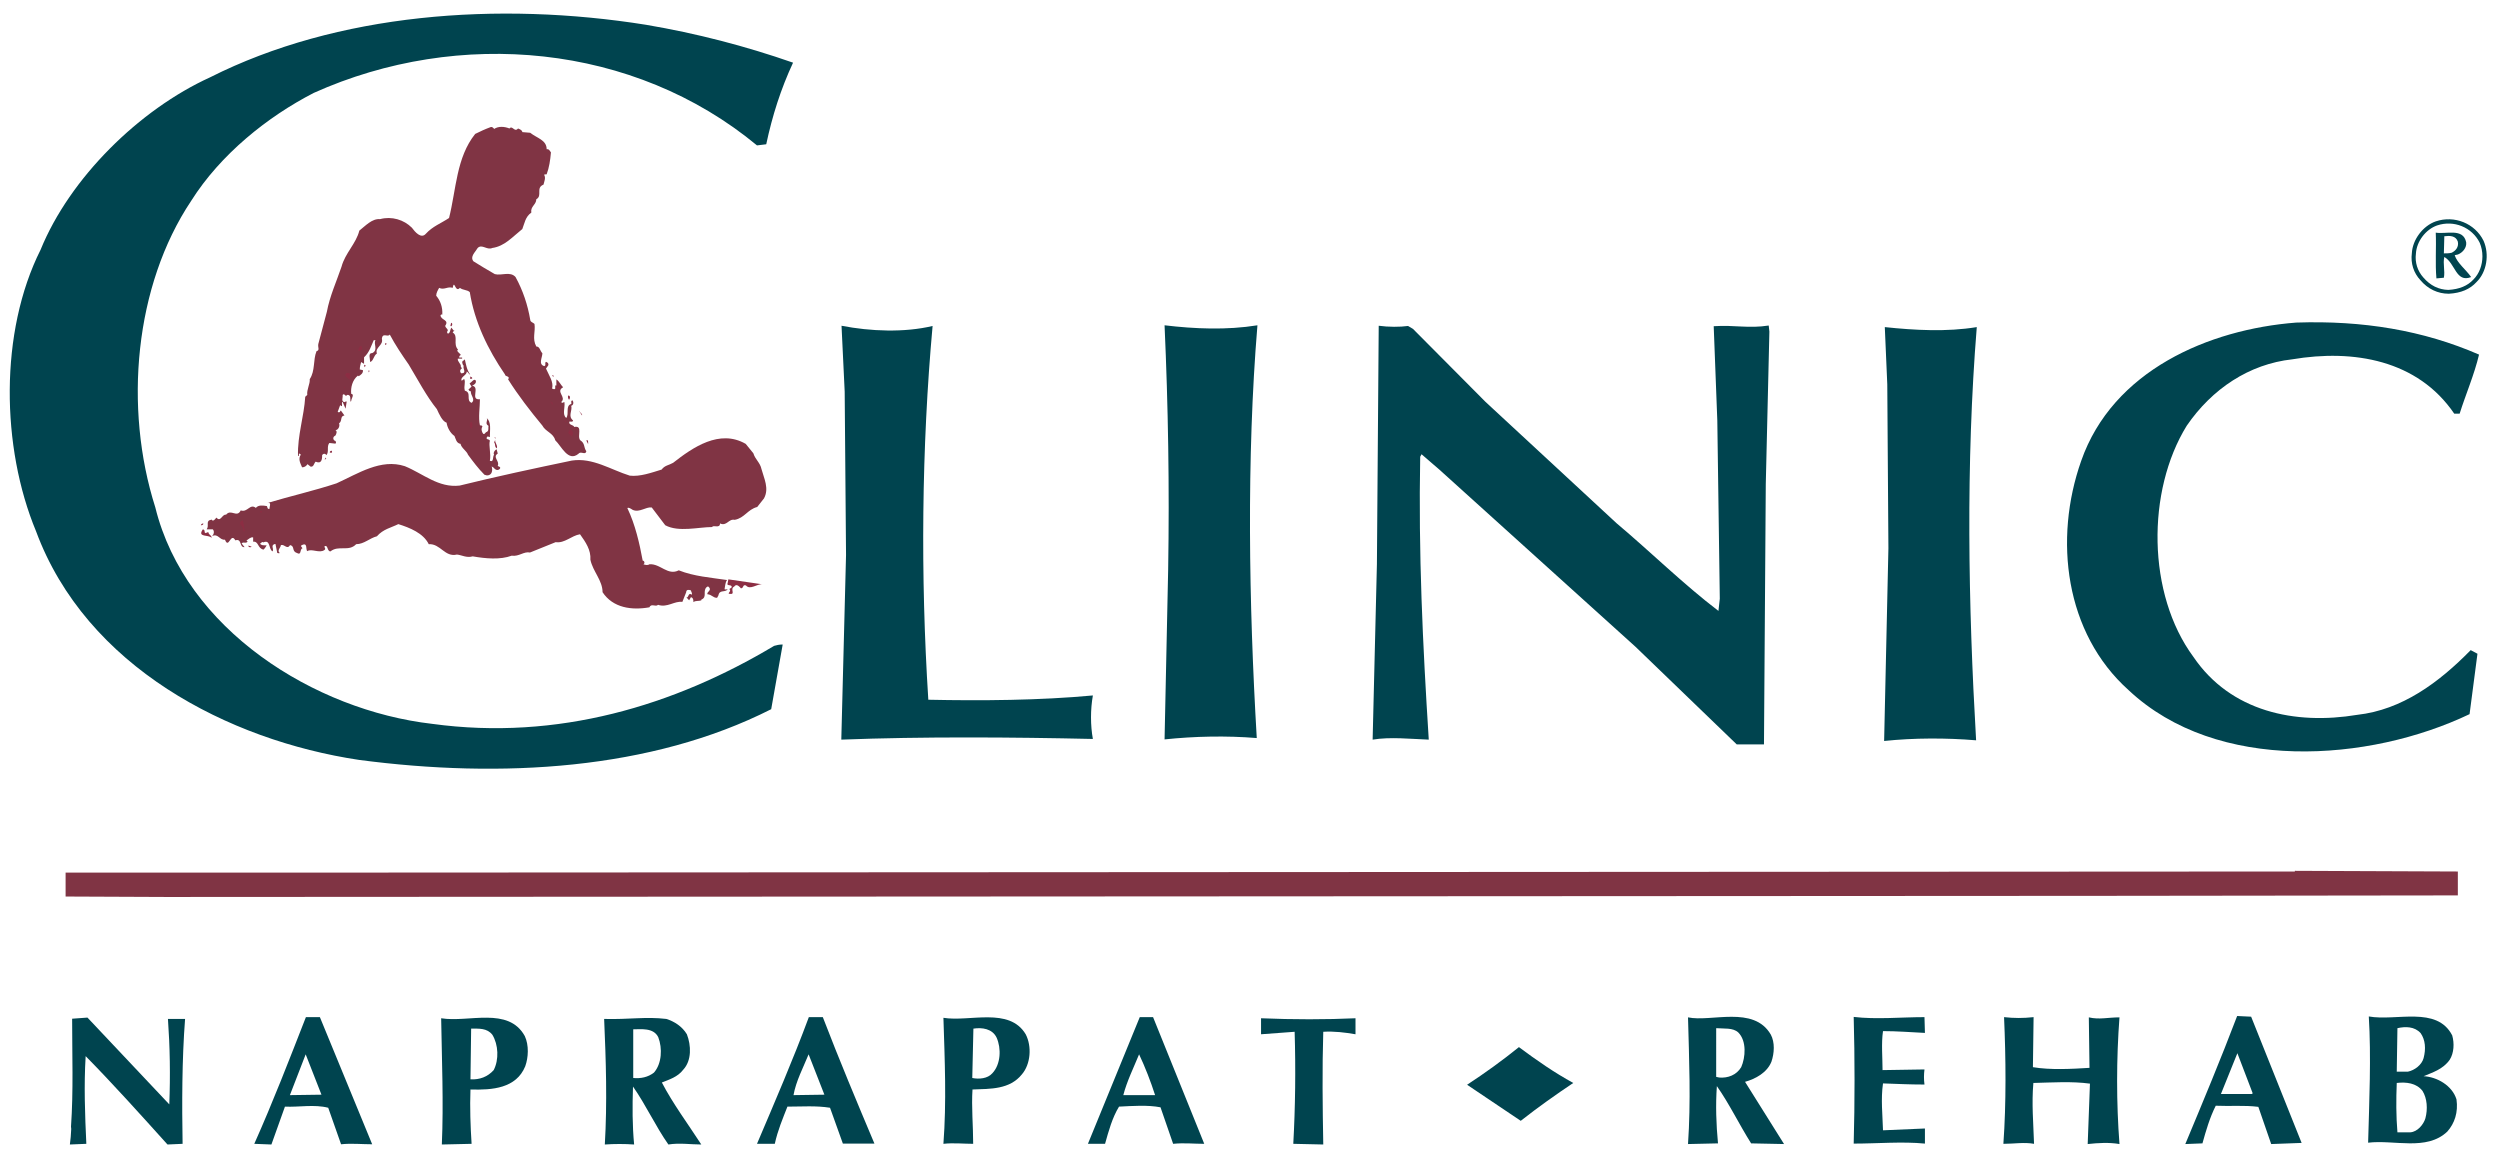
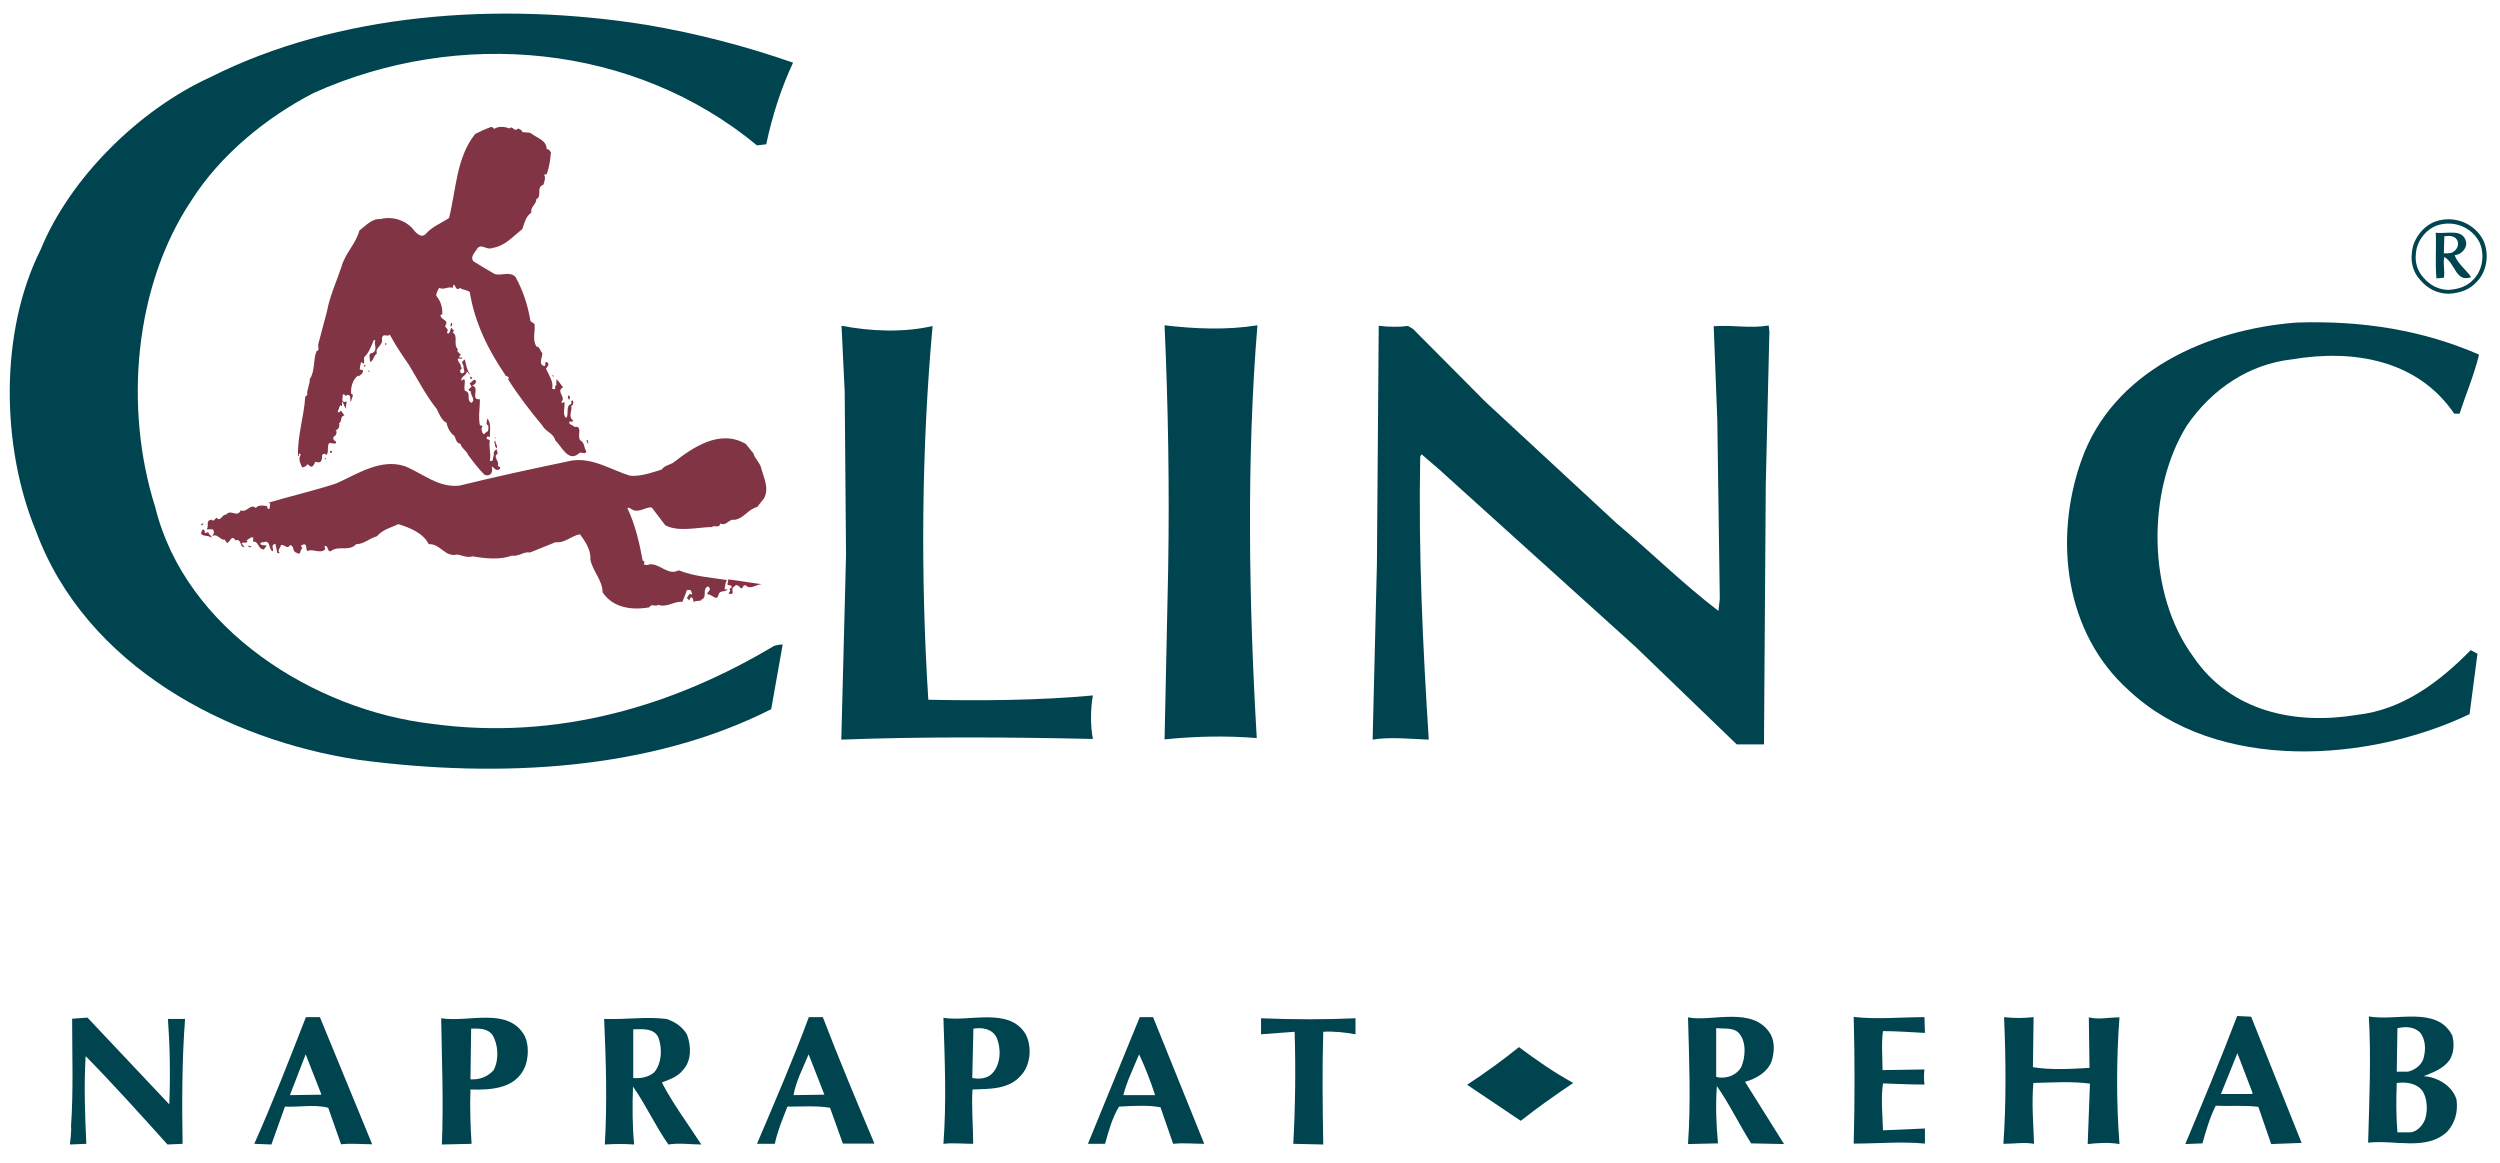
<svg xmlns="http://www.w3.org/2000/svg" xmlns:xlink="http://www.w3.org/1999/xlink" version="1.1" id="Lager_1" x="0px" y="0px" width="1109px" height="516px" viewBox="0 0 1109 516" enable-background="new 0 0 1109 516" xml:space="preserve">
  <g>
    <g>
      <defs>
        <polyline id="SVGID_1_" points="4.3,6 4.3,507.7 1103,507.7 1103,6    " />
      </defs>
      <clipPath id="SVGID_2_">
        <use xlink:href="#SVGID_1_" overflow="visible" />
      </clipPath>
      <path clip-path="url(#SVGID_2_)" fill="#00444F" d="M351.8,27.8c-5.4,11.6-9.2,23.5-11.9,36.2l-4.1,0.5    c-54.6-45.2-132.2-52.2-196.6-23.3c-20.6,10.6-41.4,27.3-54.4,47.9c-25.1,37.6-30,91.7-15.9,136c13.3,54.1,70.6,90,122.8,96    c55.7,7.6,107.4-8.1,151.7-34.6c1.1-0.3,2.2-0.6,3.8-0.6l-5.1,28.7c-53.3,27-119.8,30.8-182.8,22.5    c-58.1-8.7-121.1-41.4-143.3-101.4C0.5,198.4-0.3,147.3,18,110.8c13-31.9,43.8-62.2,75.2-76.5C149.5,5.9,220.9,0.5,286.6,11    C309,14.8,330.6,20.4,351.8,27.8" />
      <path clip-path="url(#SVGID_2_)" fill="#803444" d="M226,57c1.3-1.6,2.2,1.9,3.8,0c0.8,0.3,1.9,0.8,1.9,1.6l3.5,0.3    c3,2.4,7.3,3.2,7.3,7.3c1.1-0.2,1.4,0.8,1.9,1.4c-0.3,3.5-0.8,6.8-1.9,9.7c-0.5,0.3-0.8-0.3-1.1,0.3c0.8,1.3,0,3-0.3,4.3    c-3.6,1.4-0.3,4.9-3.2,6.5c0,2.4-2.7,3.2-2.2,5.9c-2.7,1.9-3,4.8-4,7.3c-4.4,3.5-7.8,7.6-13.3,8.4c-2.4,1.1-4.6-1.9-6.5,0    c-1.1,1.9-3.5,3.8-1.9,5.9c3,1.9,6.2,3.8,9.5,5.7c3,0.8,6.8-1.4,9.2,1.3c3.3,6,5.4,12.4,6.5,18.9c0,1.1,1.4,1.3,1.9,1.9    c0.5,3.5-1.1,6.5,0.8,10c1.6,0,1.6,1.9,2.7,3c0,1.9-1.9,4.9,0.8,5.7c1.1-0.3,0-1.3,0.8-1.9c0.8,0.3,1.3,0.8,1,1.6l-1,1.4    c1.3,3,3.5,6,2.7,8.9c0.6,0,0.8,0.6,1.4,0v-1.4h0.5v-2.7c1.3,0.8,1.9,2.4,3,3.5c-3.5,1.9,1.6,4.3-0.8,6.5c0.3,1.1,1.4-0.5,1.4,0.3    c0.3,2.2-1.1,5.4,0.8,6.8c1.4-1.9-0.5-5.4,2.2-6.2c0.3-0.5-0.5-1.4,0.6-1.6c0.5,0.8,0.5,2.1-0.6,2.4c0.6,2.2-1.6,4.6,0.8,6.5    c0,0.8-1.1,0.5-1.6,0.5c-0.6,1.6,1.9,1.4,2.1,2.4c4.1-0.8,1.1,4,2.7,5.9c2.2,1.4,1.4,3,2.7,4.9c-0.5,1.9-2.4-0.3-3.5,1.1    c-4.6,3.8-7.6-3.5-10.3-6c-0.8-3.2-4.3-3.8-5.7-6.5c-5.4-6.5-10.8-13.5-15.2-20.5c1.1-1.6-1.4-1.1-1.4-2.2    c-7.6-11.1-13.5-23.3-15.6-36.5c-1.1-1.1-3-0.8-4.4-1.9c-2.1,2.4-2.4-4.1-3.2,0c-2.1-0.8-3.8,1.1-6,0c-0.6,1.1-1.3,2.2-1.3,3.5    c1.9,2.2,2.9,5.1,2.7,8.4c-0.3-0.3-0.6,0-0.8,0.3c0.2,2.2,4,1.9,2.1,4.6c0,1.1,1.9,1.6,0.8,2.7c0,0.5,0.3,0.5,0.3,0.8    c1.1,0,1.1-1.9,1.6-2.7l1.1,1.4c0-0.3,0.3-0.3,0.3-0.3l-0.8,1.1c2.7,1.6,0,5.1,2.4,7.6c-1.1,0.5,0.8,1.6,1.3,2.4    c-0.6,0-0.8,0.6-0.8,1.1h1.3v0.5h-1.9c-0.3,1.3,1.6,2.4,1.3,3.5l0.5,0.8c-0.8,0.5-1.1,1.4-0.3,2.2c2.7,0,0.5-2.2,1.1-3.3    c-0.6-0.6-1.1-2.2,0-2.4l0.5-0.5c0.5,2.1,0.8,4.6,2.4,6.8c-0.8-0.3-0.8-1.1-1.6-1.4c0.3,1.6-3,2.4-2.2,4.1l1.1-0.8    c0.8,1.6-0.3,3,0.3,5.2c3.2,0.8,0.3,4.3,3,5.4c1.9-1.6-0.6-3.3-0.3-5.1c-0.5,0-0.8-0.3-1.1-0.8l1.4-1.3l-0.9-1.4    c0.9-0.5,1.9-2.2,2.7-1.4c0.6,1.4-1.1,2.2-1.6,2.4c3.8,0.5-1.1,6.5,3.5,6c0,3.5-0.8,8.1,0,11.6c0.6,0,0.9,0,1.1,0.5    c-0.5,0.8-0.5,1.6,0,2.7c0.8,1.6,1.3-0.3,1.9-0.3c1.1-0.5,0.6-1.9,0.8-2.7c-1.9-1.1,0-2.4-0.8-3.5c2.1,1.9,1.4,5.1,1.4,8.4    c-0.6,0.3-0.8-0.8-1.4,0.3c-0.3,1.1,1.1,0.5,1.4,1.4c-0.6,2.2,0.6,5.7,0,8.9c1.9,0.8,1.1-1.9,1.9-2.7c-0.5-0.5,0-1.9,1.1-2.4    l0.5,1.9c-2.5,1.6,1,3.3,0,5.4c0.3,0.5,1.4,0.3,1,1.3c-1,1.1-2.1,0.5-2.9-0.5l-0.8-0.5c0.5,1.6,0.3,4-2.1,4l-1.1-0.3    c-2.7-2.7-5.1-5.9-7.3-8.9c-0.5-1.6-3-3-3.3-4.8c-1.9-0.3-2.1-2.2-2.7-3.5c-1.9-1.3-3.2-3.8-3.5-5.9c-1.9-0.6-3.3-3.8-4.3-6    c-4.6-5.7-8.4-13-12.5-19.8c-3-4.3-5.9-8.6-8.4-13.3c-0.8,1.4-3.2-1.1-3.5,1.9c0.8,2.9-3.2,3.8-2.2,6.5c-1.6,1.1-1.4,3.2-3,3.8    c0-1.6-1.1-4,1-4c2.7-1.4,0.3-4.1,1.4-5.7h-0.8c-1.1,2.4-1.9,5.4-4.3,7.6v2.9l-1.3-0.8c-0.3,1.1-0.6,2.2-0.6,3.3l1.4,0.3    c0.2,1.4-1.1,2.2-1.9,2.7l-0.3-0.3c-2.5,1.9-3.3,5.4-3,8.1c1.6,0.2,0,2.1,0,3.2l-0.3,0.3c-0.3-0.8,0.5-3.3-1.6-3    c-0.5,1.3-1.1-1.1-1.9,0c0.2,1.3-0.9,3,1,3.2c0-0.3,0.6-0.3,0.8-0.3l-0.5,3.2l-1.3-3c-0.9,0,0.5,3-1.1,1.4l-1.1,3    c0.3,0.3,1.1,0.3,1.1-0.3l0.3-0.3l1.6,2.2c-2.1,0.3-0.8,2.4-2.4,3.5c0.5,1.1-0.3,3-1.6,3c1,0.5,0.3,1.9,0,2.4    c-0.8,0.3-1.4,1.3-0.5,2.2c0.5,0,1.1,0.8,0.5,1.4l-2.7-0.3c-1.3,1.6,0,3.8-1.3,5.4c-0.5-0.8-1.4-0.8-1.9,0c0,1.1,0,3.5-1.9,3.2    l-1-0.3c-0.8,0.8-0.8,2.4-2.2,2.2l-1.4-1.1c-0.5,0.8-1.3,1.4-2.4,1.4c-0.8-1.9-1.9-3.8-0.5-5.7c-0.3,0-0.6-0.3-0.8-0.5    c-0.3,0.3,0,0.8,0,1.1h-0.5c-0.3-8.9,2.7-17.6,3.2-26.2l0.9-0.8c-0.3-2.4,1.3-4.9,1.1-7c2.5-3.8,1.4-8.4,3-12.4    c1.6-0.5,0.5-1.6,0.8-3.2l3.8-14.3c1.3-7,4.3-13.5,6.5-20c1.6-6,6.5-10.3,7.9-16c2.7-2.1,5.6-5.4,9.2-5.1    c5.2-1.4,10.6,0.3,14.1,3.8c1.4,1.9,4.1,5.1,6.2,2.7c3-3.3,6.7-4.6,10.3-7c3.2-12.7,3.2-26.8,11.6-37.3c2.2-1.1,4.6-2.2,6.8-3    c0.6-0.3,1.3,0.3,1.6,0.8C221.1,55.9,223.8,56.1,226,57" />
      <path clip-path="url(#SVGID_2_)" fill="#00444F" d="M1080.5,98.2c-5.7,2-10.3,8.1-10.6,14.1c-0.6,4.5,0.8,8.8,3.8,12    c3.3,3.9,7.7,6,12.6,6c5.4-0.3,9.4-2,12.3-5.2c4.5-4.4,5.8-12.2,3.1-18.3l0,0C1097.9,99.1,1088.8,95.4,1080.5,98.2 M1075,123.1    c-2.6-2.9-3.8-6.7-3.3-10.6c0.3-5.4,4.3-10.7,9.4-12.5c7.4-2.5,15.5,0.8,18.9,7.7c0.8,1.9,1.2,3.9,1.2,6c0,3.9-1.4,7.7-4,10.3    c-2.6,2.8-6.2,4.3-11.1,4.6C1081.8,128.5,1078.1,126.7,1075,123.1" />
    </g>
    <path fill="#00444F" d="M1088.9,113.2l1.4-0.3c2.1-0.8,4-3,3.7-5.4c-1.3-6.5-8.9-3.5-13.5-4.3c0.3,6.5-0.3,13.8,0.3,20.3l3.3-0.3   c0.6-3-0.5-6.2,0.2-9.2c4.9,2.7,5.1,11.6,11.9,8.9C1094,119.7,1090,116.7,1088.9,113.2 M1087.6,112.1c-1.1,0.3-2.4,0.3-3.5,0.3   l0.2-7.6c2.4-0.3,5.1-0.3,6,2.4C1090.8,109.7,1089.2,111.3,1087.6,112.1" />
    <path fill="#8C2D43" d="M200.3,144.6c0,0.3-0.5,0-0.5,0l0.3-1.4C200.6,143.2,200.9,144,200.3,144.6" />
    <path fill="#00444F" d="M1099.7,157.3c-2.1,8.9-5.9,17.6-8.6,26.2h-2.4c-16.2-23.8-44.6-28.7-71.9-24.1c-19,2.1-35.5,13-46.8,29.5   c-17.8,28.9-17.6,74.6,3,102.5c16.5,24.3,45.1,30.3,72.7,25.7c19.8-2.2,36.2-14.3,50.3-28.7l3,1.6l-3.5,26.8   c-44.6,21.3-112,26.2-151.2-10.6c-28.4-25.4-33.3-67.1-21.1-101.7c14-40.1,56.5-58.4,95.4-61.4   C1048.1,142.1,1074.9,146.5,1099.7,157.3" />
    <path fill="#00444F" d="M413.7,144.6c-4.9,54.1-5.4,110.9-1.9,165.8c23.3,0.5,49.5,0.3,73-1.9c-1.1,6.2-1.1,13.3,0,19.3   c-35.7-0.8-75.2-1.1-111.6,0.3l2.1-81.9l-0.6-72.5l-1.4-29.2C386.1,147,401.2,147.6,413.7,144.6" />
    <path fill="#00444F" d="M557.8,144.3c-4.9,59.2-3.8,123.6-0.3,183.1c-13.5-1.1-27.6-0.8-40.9,0.6l1.6-75.5   c0.6-36.5,0-72.5-1.6-108.2C530,145.9,544.2,146.5,557.8,144.3" />
    <path fill="#00444F" d="M624.6,144.6l2.2,1.3l32.2,32.4l58.1,53.8c15.1,12.7,29.7,27.1,45.2,38.9l0.6-5.4l-1.1-79l-1.6-41.9   c9.5-0.6,15.4,1.1,24.4-0.3l0.3,2.7l-1.6,67.6l-0.8,115.5h-12.1l-44.9-43.3l-86.8-78.4l-8.1-7l-0.6,1.1c-0.8,42.7,1.1,83,3.8,125.5   c-8.1-0.3-17.1-1.3-24.9,0l1.9-77.9l0.8-105.7C615.9,145.1,621.1,145.1,624.6,144.6" />
-     <path fill="#00444F" d="M876.9,145.1c-4.9,60.6-3.8,123-0.3,183.3c-13.2-1.1-27.6-1.1-40.8,0.3l1.9-85.5l-0.5-72.7l-1.1-25.4   C849.3,146.5,863.6,147.3,876.9,145.1" />
    <path fill="#8C2D43" d="M199.2,150.3c-0.5,0-0.8-0.6-1.1-0.8C198.7,148.3,199.5,149.4,199.2,150.3" />
    <path fill="#8C2D43" d="M171.4,152.2c0,0.3,0,0.6-0.2,0.8h-0.3v-0.8H171.4z" />
    <path fill="#8C2D43" d="M160.6,154.3c0.3,0.8-0.6,1.1-0.8,1.4H159C158.7,154.6,160.3,152.2,160.6,154.3" />
    <path fill="#8C2D43" d="M162.2,162.1c0,0.3-0.3,0.5-0.5,0.8l-0.2-1.1C161.6,161.9,161.9,161.9,162.2,162.1" />
    <path fill="#8C2D43" d="M163.8,164.8c0,0.3-0.3,0.3-0.3,0.3v-0.8C164.1,164.3,163.8,164.8,163.8,164.8" />
    <path fill="#8C2D43" d="M155.2,168.9c-0.3-1.4-3.3-1.9-1.4-3.5C156.8,165.4,154.6,167.3,155.2,168.9" />
    <polygon fill="#8C2D43" points="245.5,167.3 244.9,166.5 245.5,166.5  " />
    <path fill="#8C2D43" d="M209.5,167.8c-0.3,0.3-0.6,0.3-0.9,0.3V167C209,167.3,209.5,167.3,209.5,167.8" />
    <path fill="#8C2D43" d="M248.4,172.4c-0.3,0.6-0.8,0.3-1.1,0l-0.3-1.1C247.6,171.6,248.7,171.6,248.4,172.4" />
    <polygon fill="#8C2D43" points="153,172.4 152.5,171.6 153,171.6  " />
    <path fill="#8C2D43" d="M252.5,177.3c-0.3,0-0.9-1.3-0.3-1.9C253,175.7,253,176.5,252.5,177.3" />
    <polygon fill="#8C2D43" points="245.5,180 244.1,178.1 244.9,178.4  " />
-     <polygon fill="#8C2D43" points="258.2,184.3 256.8,182.2 258.2,183.8  " />
    <path fill="#8C2D43" d="M151.1,184.9v0.3v-0.8C151.4,184.3,151.1,184.9,151.1,184.9" />
    <path fill="#8C2D43" d="M251.1,187l-0.3,0.3l-0.5-0.8C250.6,186.5,250.9,186.7,251.1,187" />
    <path fill="#8C2D43" d="M209.2,190l-0.2,0.2c-0.8-0.8-0.8-2.4,0-3.2C209.8,187.6,209.8,189.2,209.2,190" />
    <path fill="#8C2D43" d="M253.9,193v0.6c-0.8-0.3-1.3-1.1-1.9-1.6l0.8-1.6C253.9,190.8,254.7,192.2,253.9,193" />
    <polygon fill="#8C2D43" points="219.8,194.6 219.3,194.1 219.8,194.1  " />
    <path fill="#803444" d="M334.2,201.1c0.8,2.7,3,4.1,3.6,7c1.1,4.1,3.5,8.6,1.1,13l-3,3.8c-4.3,1.1-5.6,4.9-10,5.7   c-2.7-0.6-3.5,3-6.5,1.6c0,2.4-3,0.5-3.5,1.6c-6,0-14.9,2.4-20.8-0.8l-6-7.9c-2.7-0.3-5.4,2.4-8.4,1.1c-0.8-0.5-1.9-1.3-2.4-0.8   c3.5,7.3,5.4,15.7,6.8,23.3c0.8,0,1.1,1.3,0.3,1.6c0.8,0.3,1.9,0.6,2.7,0c4.9-0.3,8.1,5.2,13,2.7c6.8,2.7,14.1,3.2,21.4,4.3   c-0.8,1.1-0.8,2.7-1.1,4.1c0.5,0.2,0.8,0,1.4,0c-1.1,1.6-3.6,0-4.1,2.7l-0.6,1.1c-1.9,0-2.2-1.4-4.3-1.6c-0.3-1.1,1.9-1.6,0.8-3   c-0.6-0.8-0.8-0.3-1.3,0c-1.6,1.9,0.5,4.3-2.2,5.4v0.3c-1.3,0.5-2.4,0-3.5,0.8c0-0.8,0-1.9-1.1-2.2l-0.8,1.4l-1.3-1.4   c1.1,0.8,0.8-2.4,2.4-1.1c0.5-0.5-0.3-1.4-0.3-1.9c-0.8-0.3-2.1-0.5-2.1,0.8l-1.7,4.3c-3.5-0.5-6.7,2.7-10.8,1.3   c-1,1.1-3-0.8-3.8,1.1c-7.8,1.4-16.2,0.3-20.8-6.7c0-5.2-4.3-9.2-5.4-14.4c0.3-4.3-2.1-7.8-4.6-11.3c-3.8,0.6-6.8,4.1-10.8,3.5   c-3.8,1.6-7.6,3-11.4,4.6c-2.7-0.6-4.9,1.9-8.1,1.4c-5.1,1.9-11.6,1.3-17.3,0.3c-2.7,0.8-4.9-0.6-7-0.8c-5.4,1.3-7.3-4.9-12.5-4.6   c-2.4-4.9-8.4-7.3-13.5-8.9c-3.2,1.6-6.7,2.2-9.5,5.4c-3.2,0.8-5.7,3.5-9.2,3.5c-3.3,3.5-7.8,0.3-11.4,3.2c-1.6,0-1-3.2-2.7-2.2   c0,0.5,0.8,1.1,0,1.6c-2.2,1.6-5.7-0.8-7.6,0.5c-0.8-0.8,0.3-4-2.4-2.7c-0.8,0.5,0,0.8,0.3,1.4c-1.4,0.5-0.3,3.3-2.5,2.1   c-2.4-0.8-0.8-3-3-3.5c-1.4,2.2-2.4-0.5-4.1,0c0,1.1-1.9,2.4-0.5,3.5c-0.3,0.3-0.8,0-1.1,0l-0.8-4c-0.5,0-1.3,0.3-1.3,1.1   c0,0.8,0.5,1.4,0,2.2c-1.9-1.1-0.8-5.4-4.1-4c-0.6-0.5-0.8,0.3-1.4,0.5c0.3,0.8,1.4,0.8,2.1,0.8h0.8c-0.3,0.5-0.8,1.4-1.4,1.9   c-2.7-0.5-2.1-3.8-4.6-3.5v-1.9c-1-0.3-2.1,0.8-3,1.4c0.3,0,0.3,0.5,0.6,0.3c-0.6,1.3-2.1,0-2.7,1l1.3,1.6c-2.4,0.3-1.1-4-4.1-3   c-2.1-3.8-2.9,4.1-4.6-0.3c-2.4,0.3-3-2.9-5.7-1.6c0.8-0.8,1.1-2.1,0.3-3h-2.7c1.3-1.9-0.8-3.8,2.2-4.3l0.5,0.5   c0.8-0.3,1.1-0.8,1.6-1.4c1.9,2.2,2.5-1.6,4.3-1.3c2.2-2.7,4.8,1.6,6.5-1.9c3,1.1,4.1-3.2,6.7-1.1c1.1-1.4,3.2-1.1,4.9-0.8   c0.3,0.3,0,1.3,1.1,1.3c0-0.8,1.1-3.2-0.8-2.7c10-3,20.6-5.4,30.6-8.7c9.5-4.3,19.7-11.1,30.3-7.6c8.1,3.3,14.9,9.7,24.3,8.6   c16.2-4,33-7.6,49.8-11.1c9.2-1.4,17.3,4.1,25.7,6.7c4.6,0.5,9.5-1.3,14.1-2.7c1.4-1.9,3.2-1.9,5.1-3c8.7-6.8,20.6-15.1,32.2-8.4   L334.2,201.1z" />
    <path fill="#8C2D43" d="M220.3,198.9c-1.1-1.1-0.3-1.4-1.1-2.7l0.5-1.1C219.3,196.2,221.1,197.9,220.3,198.9" />
    <path fill="#8C2D43" d="M260.9,196.5v0.5l-0.8-1.6C260.9,194.9,260.9,195.9,260.9,196.5" />
    <path fill="#8C2D43" d="M147.3,200.5c0,0.5-0.6,0.3-0.9,0.3C145.9,200.5,147.3,199.2,147.3,200.5" />
    <path fill="#8C2D43" d="M144.3,203.8h-0.3l0.5-0.8C144.9,203.3,144.6,203.5,144.3,203.8" />
-     <path fill="#8C2D43" d="M116.2,226.8v0.5c-0.3,0.2-1.3,0-0.8-0.5C115.7,226.8,116.2,226.5,116.2,226.8" />
    <path fill="#8C2D43" d="M108.6,235.7h-0.8c1-2.2-3.3-3.5,0-4.9L108.6,235.7z" />
    <path fill="#8C2D43" d="M90.2,232.2c0,0.8-0.8,0.8-1.1,0.8C89.2,232.5,89.7,232.2,90.2,232.2" />
    <path fill="#8C2D43" d="M90.8,235.7c-0.3,0.5,0.3,0.5,0.3,0.8c0.5,0,0.8-0.6,1.4-0.3c0,1.1,1.6,1.3,1.3,2.4c-1.1-1.6-6.5,0-3.8-3.8   C90.5,234.9,90.8,235.4,90.8,235.7" />
    <path fill="#8C2D43" d="M111.6,242.5c-0.3,0.5-1.6,0.3-1.4-0.5L111.6,242.5z" />
    <path fill="#8C2D43" d="M338.2,259.2c-2.4-0.3-5.4,2.7-7.3,0.5c-1.6-0.5-0.8,1.1-2.2,1.3c-0.5-0.5-1.9-2.4-3-0.8   c-2.2,1.1,1.1,3.8-2.4,3.2c-0.3-0.5,1.3-1.3,0.2-2.1c0.3-0.3,1.6-0.6,0.9-1.4c-0.5-0.5-2.2,0-1.6-1.3l0.3-1.6L338.2,259.2z" />
-     <polygon fill="#803444" points="1090.3,397.2 932.6,397.4 74,397.9 29.1,397.7 29.1,387.1 119.5,387.1 1018,386.6 1018,386.3    1090.3,386.6  " />
    <path fill="#00444F" d="M853.7,451.2l0.2,7c-6.2-0.3-12.4-0.8-18.6-0.8c-0.8,5.4-0.2,11.9-0.2,17.3l18.6-0.3   c-0.3,2.4-0.3,4.4,0,6.7c-6.8,0-12.2-0.3-18.4-0.5c-1,7-0.2,13.8,0,20.8l18.6-0.8v6.7c-10-1-21.1,0-31.6,0   c0.5-18.4,0.5-37.8,0-56.2C832.3,452.3,843.4,451.2,853.7,451.2" />
    <path fill="#00444F" d="M902.1,451.2l-0.3,22.2c7.8,1.3,17,0.8,25.1,0.3l-0.3-22.4c4.6,1.1,8.6,0,13.6,0c-1.4,18.4-1.4,38.1,0,56.2   c-4.6-0.8-9.5-0.5-14.1,0l1-26.8c-8.1-1.1-16.7-0.5-25.1-0.3c-0.8,9.2,0,17.6,0.3,27c-4.3-0.8-8.9,0-13.6,0   c1.3-18.1,1.1-38.1,0.3-56.2C893.6,451.7,897.4,451.7,902.1,451.2" />
    <path fill="#00444F" d="M75.1,489.9c0.5-12.7,0.3-25.4-0.6-37.9h7.6c-1.4,18.1-1.4,37.9-1.1,55.4l-6.7,0.3   c-11.9-13.2-24.1-26.8-36.3-39.2c-0.8,13-0.3,26.2,0.3,38.9l-7.3,0.3c0.3-2.2,0.5-4.4,0.6-6.9l-0.1-1c1.1-15.9,0.5-31.9,0.5-47.9   l6.8-0.5L75.1,489.9z" />
    <path fill="#00444F" d="M601.3,451.7v7.1c-4.6-0.8-9.5-1.4-14.3-1.1c-0.5,16.2-0.3,33.3,0,50l-13.3-0.3c0.9-16.2,1.1-33.3,0.6-49.7   l-14.9,1.1v-7.1C573.2,452.3,588.7,452.3,601.3,451.7" />
    <path fill="#00444F" d="M776.8,507.2l14.6,0.3l-17.3-27.6c4.6-1.3,9.7-4,11.7-8.9c1.3-3.8,1.6-8.6-0.3-12.1   c-7.6-13-26.5-5.4-36.7-7.6c0.5,18.9,1.3,37.3,0,56.2l13.3-0.3c-0.8-8.4-1.1-17-0.5-25.4C767.1,489.6,771.5,498.8,776.8,507.2    M761.4,456.1c3.5,0.3,7.3-0.3,9.7,1.9c3.8,3.8,3.2,11.1,1.3,15.4c-2.1,3.5-5.9,4.9-9.7,4.6l-1.4-0.3V456.1z" />
    <path fill="#00444F" d="M455,458.8c-7.3-12.2-24.9-5.4-36.5-7.3c0.6,18.9,1.4,37.3,0,55.9c4.3-0.5,9.2,0,13.2,0   c0-7.8-0.8-16.5-0.3-24.1c8.1-0.3,16.5,0,21.9-6.7C457.2,472.1,457.8,464.2,455,458.8 M440.2,476.1c-2.1,2.4-5.9,2.7-8.9,2.1   l0.5-21.9c3.8-0.6,8.4,0,10.3,4C444.2,465,444,472.1,440.2,476.1" />
    <path fill="#00444F" d="M232.8,459.6c-7.3-13.2-24.9-5.9-37.1-7.9c0.3,18.4,1.1,37.6,0.3,56l13.2-0.3c-0.5-7.6-0.8-16.2-0.5-24.1   c9.7,0.3,20.3-0.5,24.3-10.3C234.4,469.1,234.7,463.7,232.8,459.6 M219,474.7c-2.7,3-6.2,4.3-10.3,4.1l0.3-22.5   c3.5,0,7-0.3,9.4,2.7C221.1,463.4,221.4,470.1,219,474.7" />
    <path fill="#00444F" d="M293.6,480.2c3.2-1.3,7-2.4,9.5-5.7c3.8-4.1,3.5-10.8,1.6-15.7c-2.1-3.5-5.6-5.7-9.1-6.8   c-9.2-1.1-16.5,0.3-27.6,0c0.8,18.4,1.4,37,0.3,55.7c4.3-0.3,8.7-0.3,13,0c-0.8-8.4-0.8-17-0.5-25.7c5.7,8.1,10,17.6,15.7,25.7   c4.9-0.8,10,0,14.6,0C305.2,498.6,298.5,489.6,293.6,480.2 M290.1,475.8c-2.7,2.1-5.9,2.7-9.2,2.4v-21.6c3.5,0,9-0.8,11.1,3.5   C293.9,465,293.6,471.8,290.1,475.8" />
    <path fill="#00444F" d="M697.9,480.4c-7.6,5.1-15.7,10.8-23.3,16.8l-23.8-16c7.8-5.1,15.7-10.8,23-16.7   C681.7,470.4,689.5,475.8,697.9,480.4" />
    <path fill="#00444F" d="M998.6,451l-6.2-0.3c-7.3,19.2-15.1,37.9-23,56.8l7.6-0.3c1.6-5.7,3.2-11.3,5.9-16.7   c6.5,0.3,12.7-0.3,18.9,0.5l5.7,16.5l13.5-0.5L998.6,451z M998.9,485.3h-13.7l7.3-18.1l6.8,17.8L998.9,485.3z" />
    <path fill="#00444F" d="M141.9,451.2h-6.2c-7.3,18.7-14.6,37.6-22.9,56.2l7.6,0.3l6-16.8c6.2,0.3,13-1.1,19.2,0.5l5.7,16.2   c4.6-0.5,9.2,0,13.8,0L141.9,451.2z M128.6,485.8l7-18.1l7,17.9L128.6,485.8z" />
    <path fill="#00444F" d="M365,451.2h-6.2c-7,18.9-15.1,37.6-23,56.2h7.9c1.3-6,3.5-11.1,5.6-16.5c6.5,0,12.7-0.5,18.9,0.5l5.7,15.9   h14C380.1,488.8,372.3,470.2,365,451.2 M352,485.8c1.1-6.2,4.3-12.2,6.7-18.1l7,17.9L352,485.8z" />
    <path fill="#00444F" d="M511.5,451.2h-5.9l-23,56.2h7.6c1.6-5.7,3.2-11.6,6.2-16.5c6-0.3,12.7-0.8,18.4,0.3l5.6,16.2   c4.9-0.5,9,0,13.8,0L511.5,451.2z M498.3,485.8c1.6-6.2,4.6-12.2,7-18.1c2.7,5.7,5.1,11.9,7.1,18.1H498.3z" />
    <path fill="#00444F" d="M1089.7,487.7c-1.9-6.2-8.7-10-14.6-10.3c3.8-1.6,8.6-3,11.6-7.3c1.9-3,2.1-7.3,1.1-10.8   c-6.8-13.2-24.9-6.2-37-8.4c1.1,17.8,0.2,37.6-0.3,56c11.6-1.4,25.9,3.8,35.1-4.9C1088.9,498.3,1090.5,493.4,1089.7,487.7    M1063.5,456.1c3.5-0.8,7.6-0.8,10.3,2.2c2.1,3,2.4,7,1.3,11.1c-0.8,3-4,5.4-7,6h-4.9L1063.5,456.1z M1075.9,496.1   c-0.8,2.7-3.5,6-6.7,6.2h-5.7c-0.6-7.1-0.6-14.6-0.3-21.9c4.1-0.5,8.7,0,11.4,3.5C1076.7,487.2,1077,492,1075.9,496.1" />
  </g>
</svg>